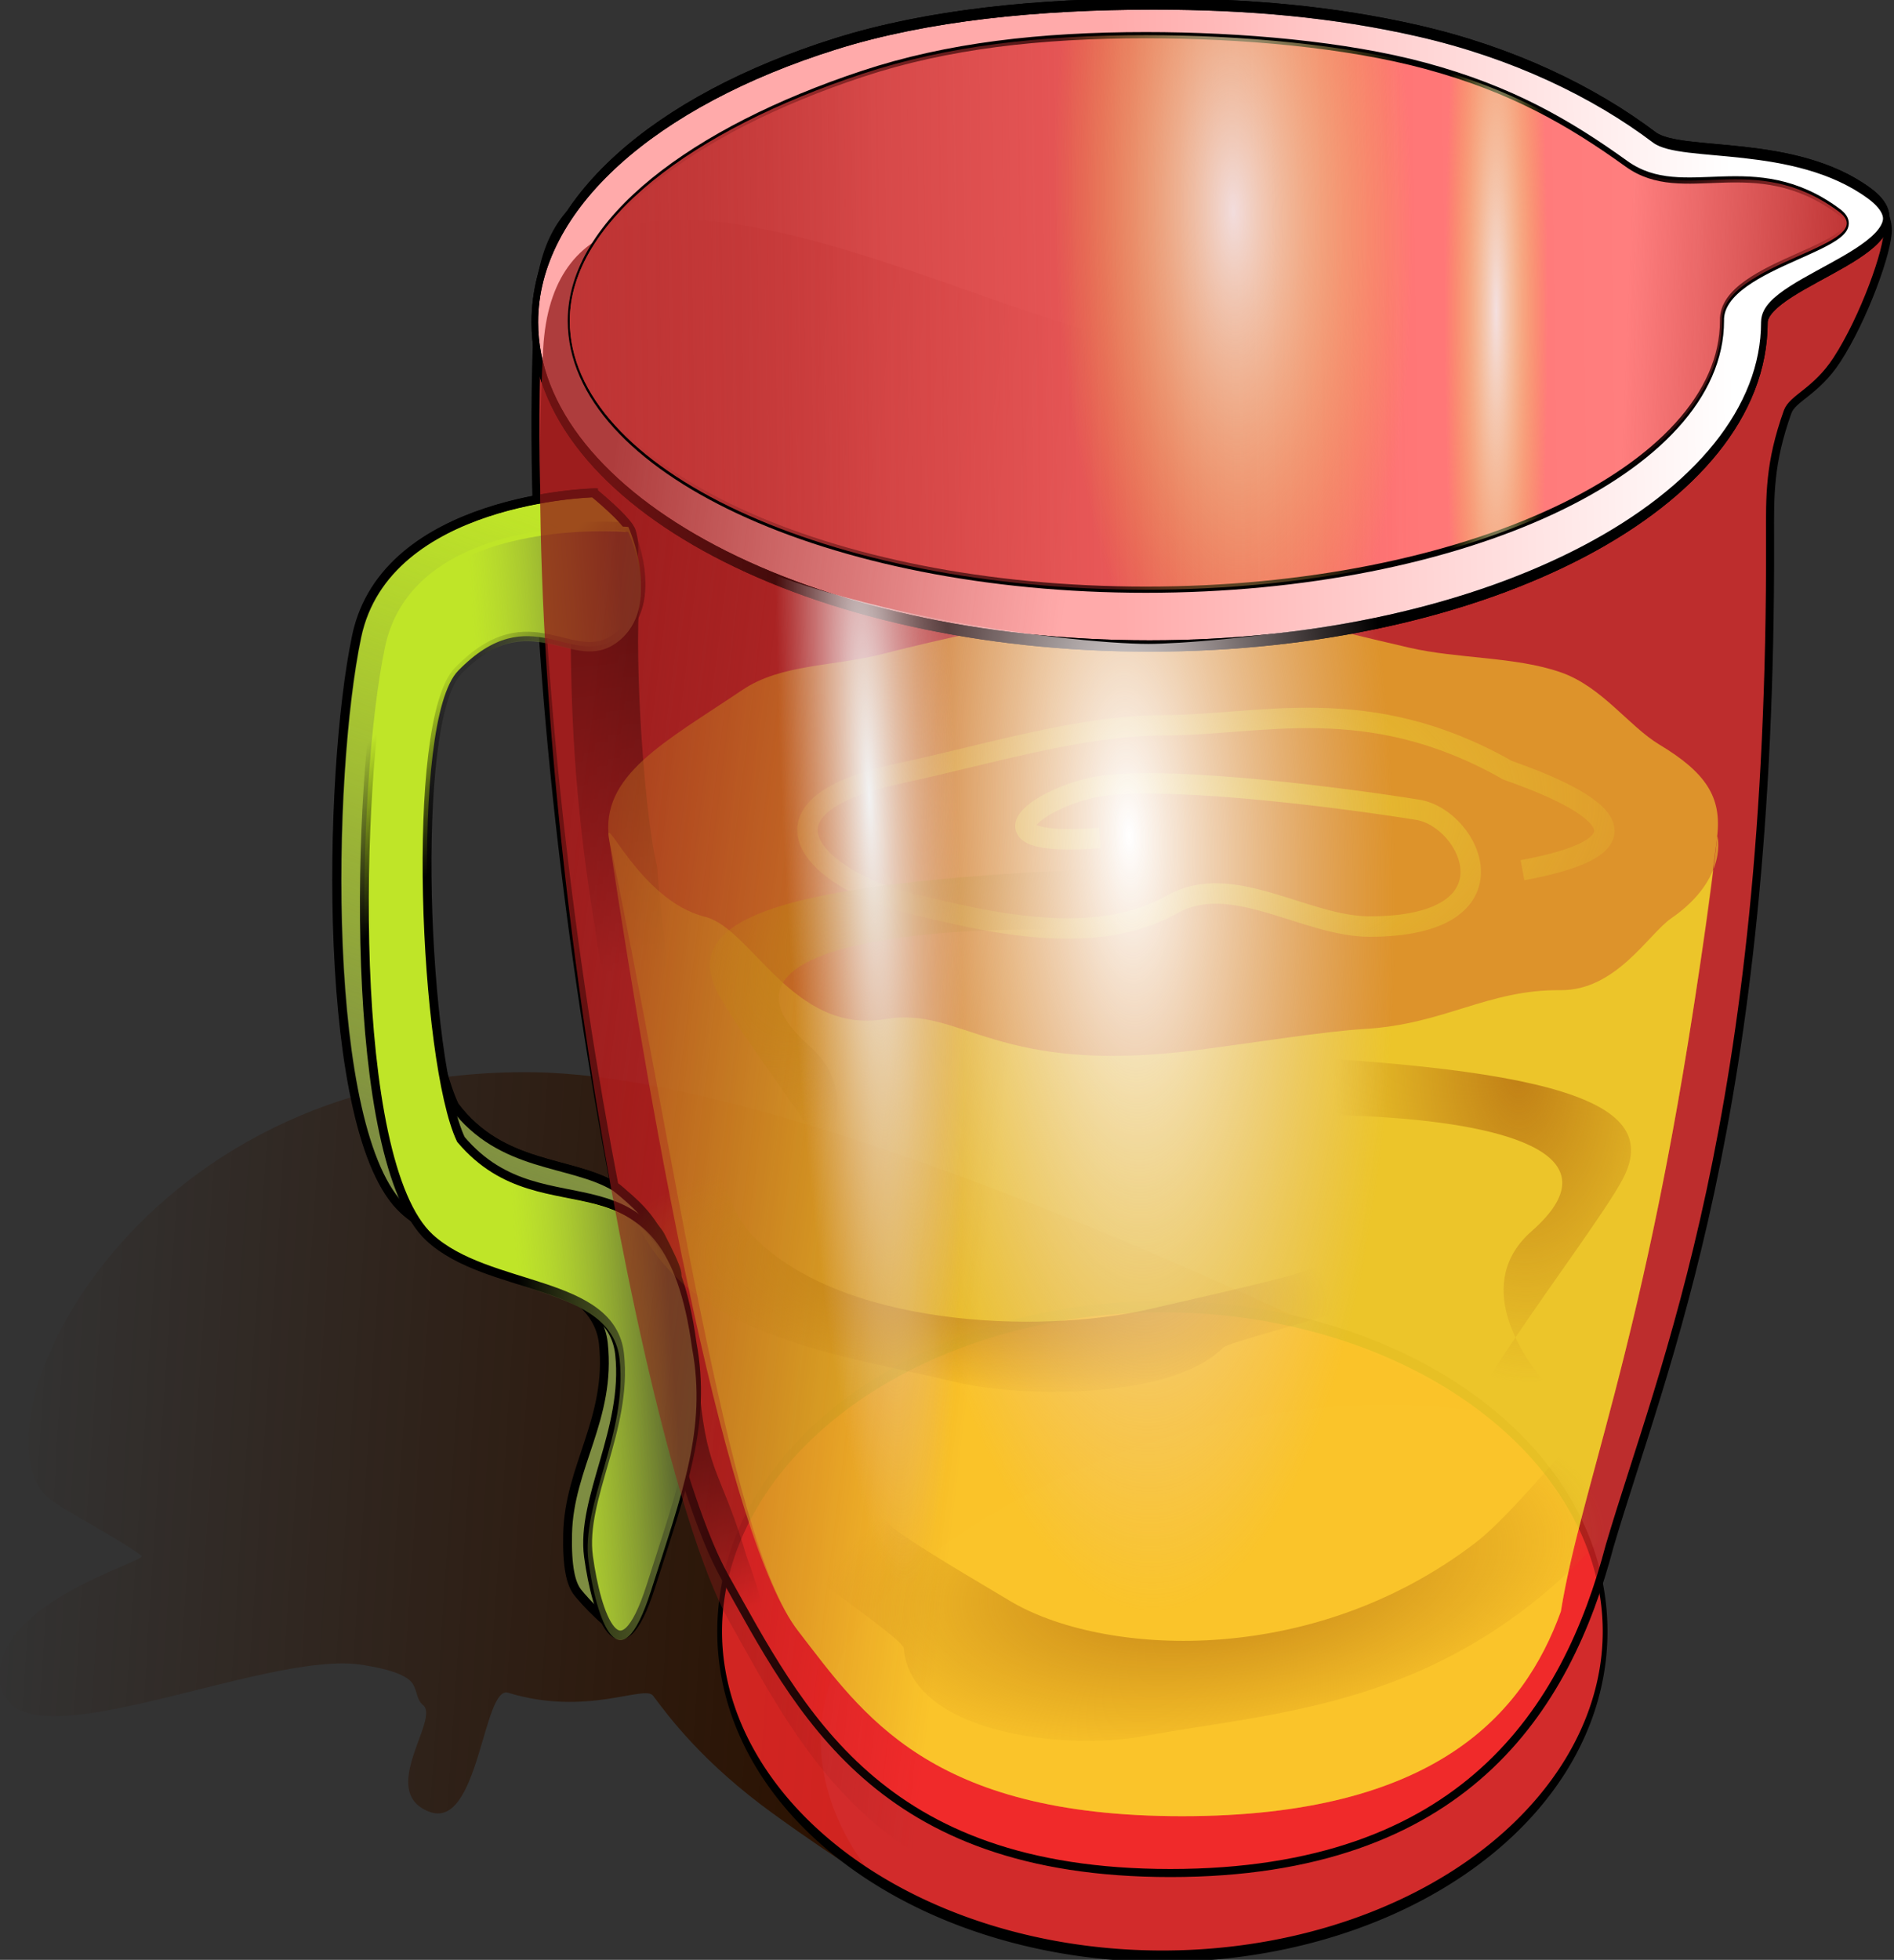
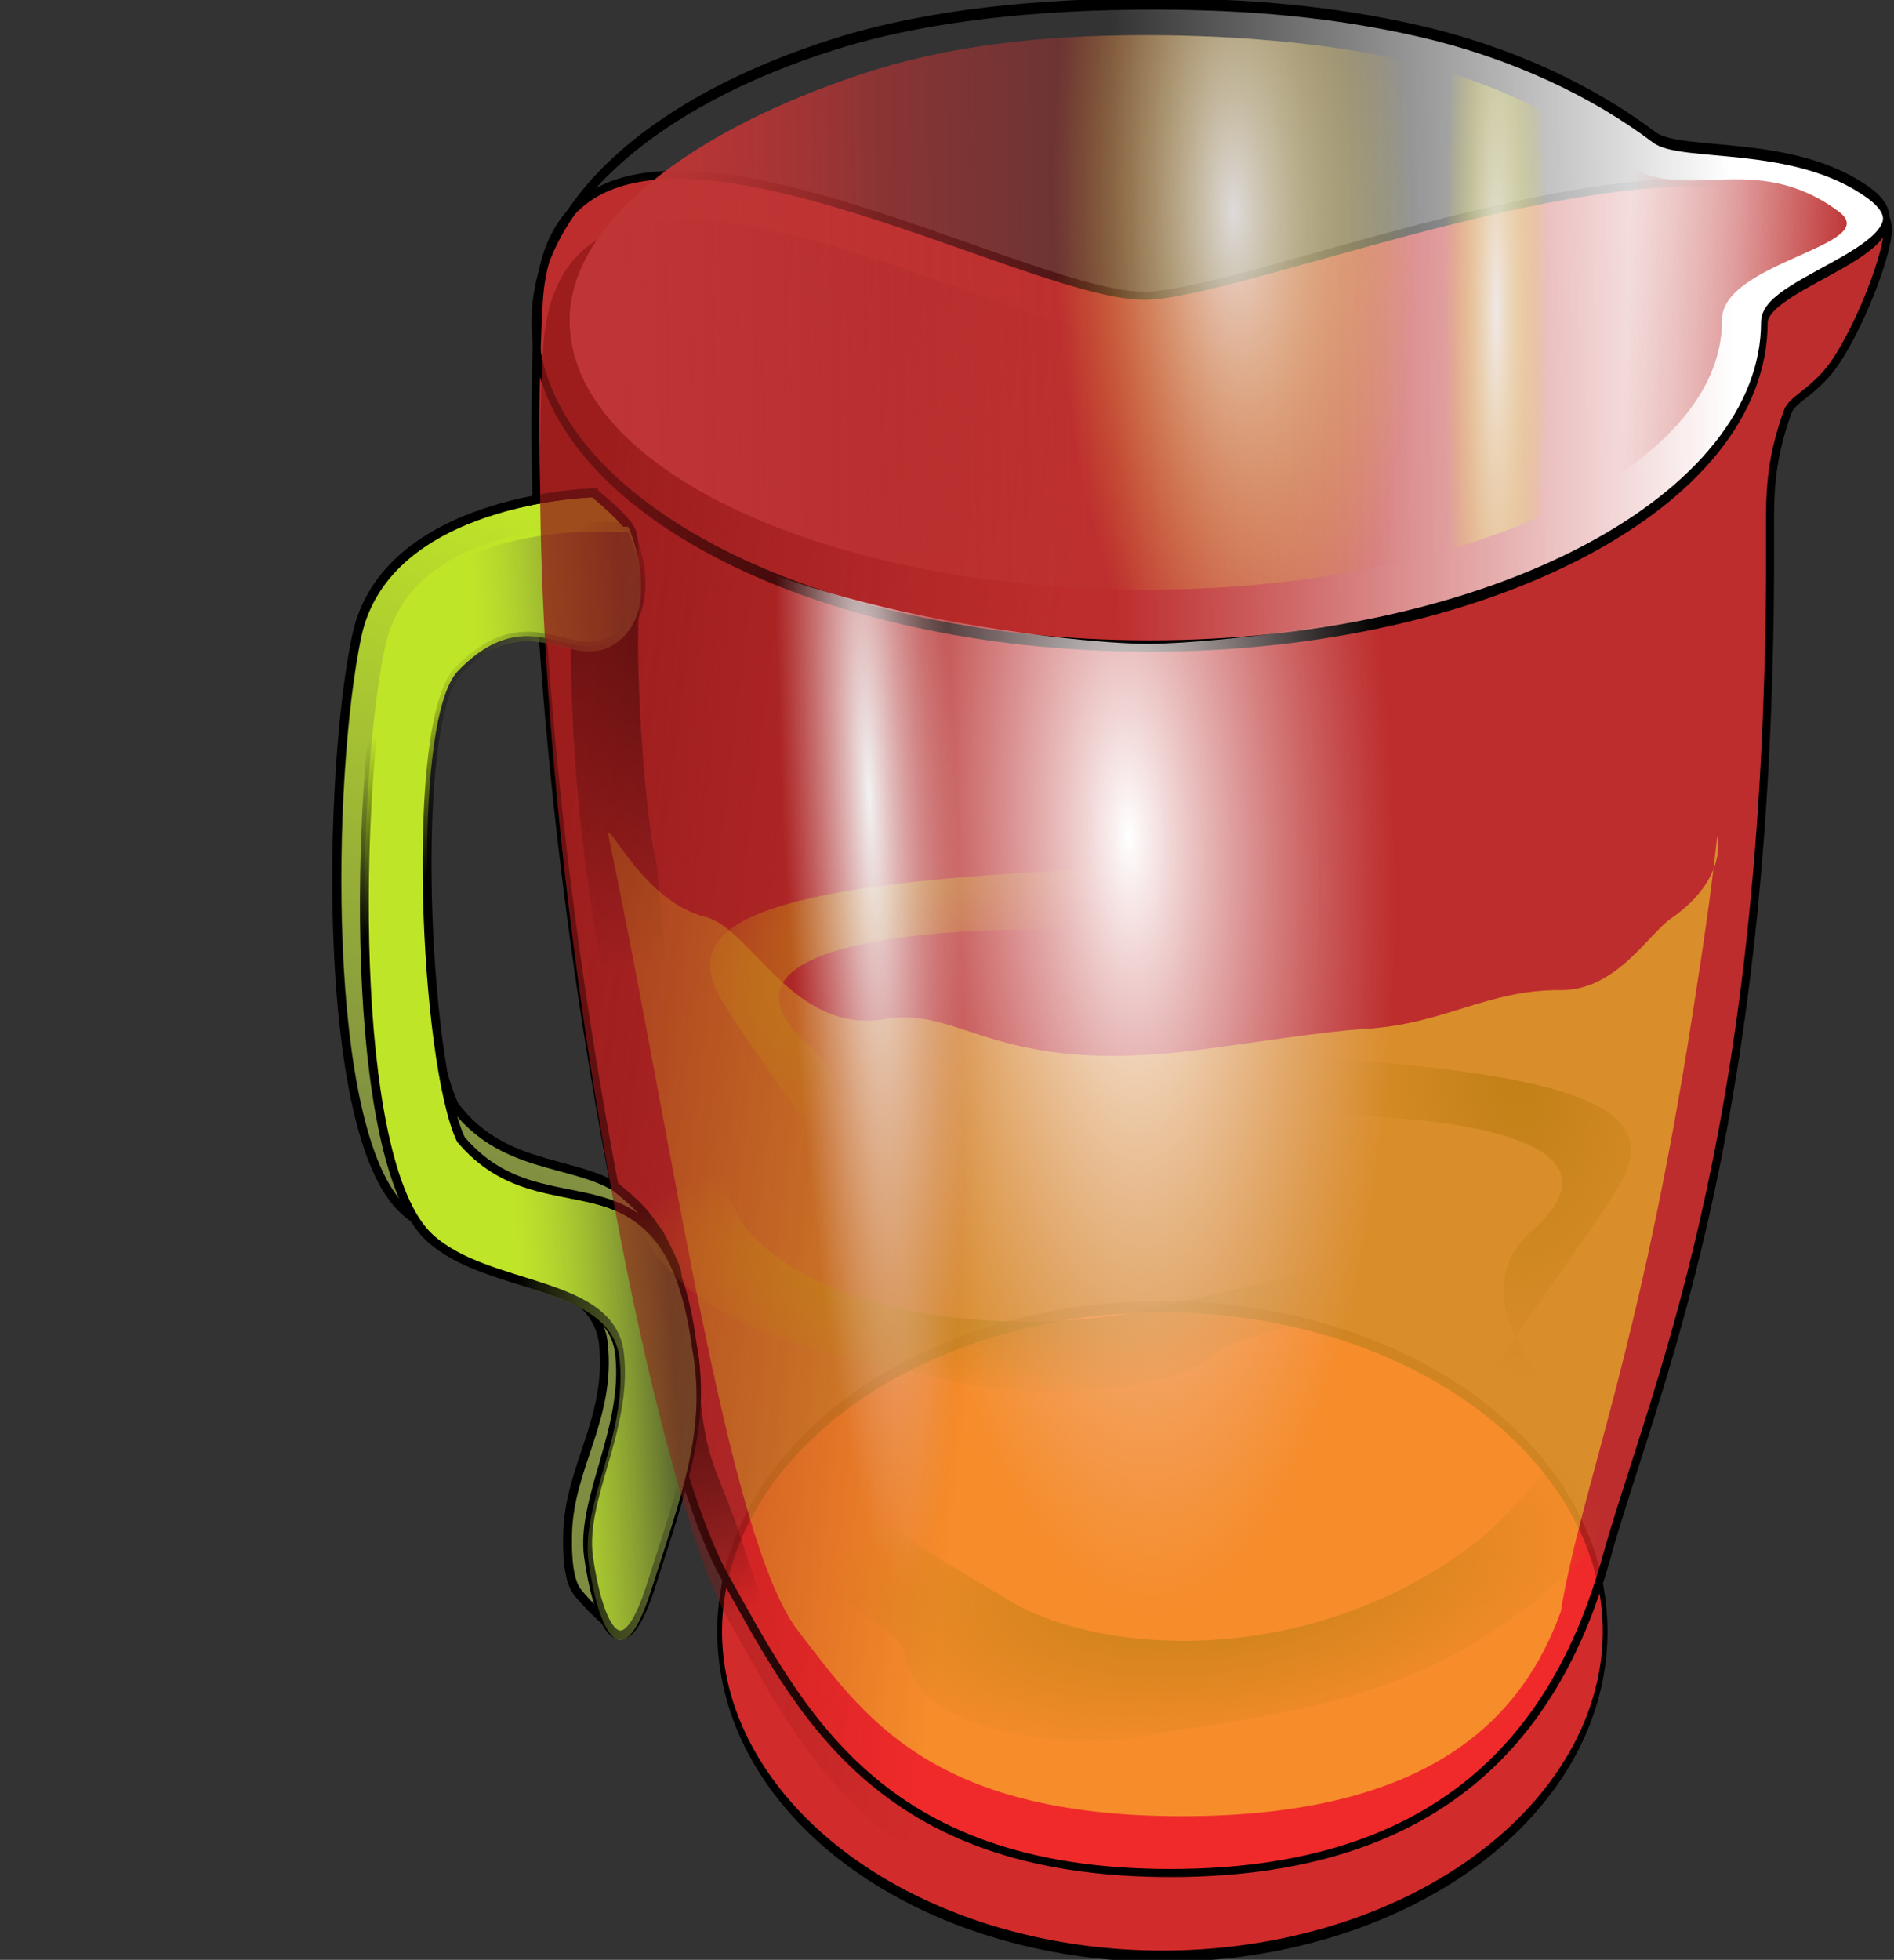
<svg xmlns="http://www.w3.org/2000/svg" xmlns:xlink="http://www.w3.org/1999/xlink" viewBox="0 0 222.86 230.51" version="1.0">
  <rect x="0" y="0" width="222.86" height="230.51" fill="#333333" stroke="none" />
  <defs>
    <linearGradient id="c">
      <stop offset="0" stop-color="#c18016" />
      <stop offset="1" stop-color="#c18016" stop-opacity="0" />
    </linearGradient>
    <linearGradient id="e" y2="199.03" gradientUnits="userSpaceOnUse" x2="137.58" gradientTransform="matrix(1 0 0 1.664 -10.719 -169.13)" y1="213.1" x1="265.37">
      <stop offset="0" stop-color="#2b1100" />
      <stop offset="1" stop-color="#2b1100" stop-opacity="0" />
    </linearGradient>
    <linearGradient id="f" y2="156.31" xlink:href="#d" gradientUnits="userSpaceOnUse" x2="230.33" gradientTransform="matrix(1 0 0 1.664 -1.214 -64.44)" y1="132.13" x1="225.3" />
    <linearGradient id="v" y2="104.97" xlink:href="#b" gradientUnits="userSpaceOnUse" x2="836.42" y1="107.07" x1="871.54" />
    <linearGradient id="u" y2="108.79" xlink:href="#b" gradientUnits="userSpaceOnUse" x2="800.72" y1="111.47" x1="665.71" />
    <linearGradient id="b">
      <stop offset="0" stop-color="#bf3535" />
      <stop offset="1" stop-color="#bf3535" stop-opacity="0" />
    </linearGradient>
    <linearGradient id="t" y2="110.52" xlink:href="#b" gradientUnits="userSpaceOnUse" x2="715.69" y1="111.47" x1="665.71" />
    <linearGradient id="d">
      <stop offset="0" />
      <stop offset="1" stop-opacity="0" />
    </linearGradient>
    <linearGradient id="g" y2="161.75" xlink:href="#d" gradientUnits="userSpaceOnUse" x2="227.08" gradientTransform="matrix(1 0 0 1.664 -10.719 -169.13)" y1="132.13" x1="225.3" />
    <linearGradient id="h" y2="118.71" gradientUnits="userSpaceOnUse" x2="203.96" gradientTransform="matrix(1 0 0 1.664 -10.719 -169.13)" y1="176.46" x1="191.46">
      <stop offset="0" stop-color="#7e8d42" />
      <stop offset="1" stop-color="#7e8d42" stop-opacity="0" />
    </linearGradient>
    <linearGradient id="i" y2="132.92" gradientUnits="userSpaceOnUse" x2="204.84" gradientTransform="matrix(1 0 0 1.664 -11.163 -168.39)" y1="145.34" x1="212.5">
      <stop offset="0" />
      <stop offset="1" stop-opacity="0" />
    </linearGradient>
    <linearGradient id="j" y2="173.12" gradientUnits="userSpaceOnUse" x2="212.4" gradientTransform="matrix(1 0 0 1.664 -11.163 -167.65)" y1="170.64" x1="234.24">
      <stop offset="0" stop-color="#57622f" />
      <stop offset="1" stop-color="#9fb644" stop-opacity="0" />
    </linearGradient>
    <linearGradient id="a">
      <stop offset="0" stop-color="#f2f2f2" />
      <stop offset="1" stop-color="#e5d92c" stop-opacity="0" />
    </linearGradient>
    <linearGradient id="k" y2="96.608" gradientUnits="userSpaceOnUse" x2="752.66" y1="94.528" x1="846.41">
      <stop offset="0" stop-color="#fff" />
      <stop offset="1" stop-color="#fff" stop-opacity="0" />
    </linearGradient>
    <linearGradient id="l" y2="115.44" gradientUnits="userSpaceOnUse" x2="273.26" gradientTransform="translate(.763 6.611)" y1="107.16" x1="205.48">
      <stop offset="0" stop-color="#931818" />
      <stop offset="1" stop-color="#931818" stop-opacity="0" />
    </linearGradient>
    <radialGradient id="m" gradientUnits="userSpaceOnUse" cy="77.742" cx="304.89" gradientTransform="matrix(1.399 -.148 .088 .833 -128.61 58.081)" r="53.717">
      <stop offset="0" stop-color="#efe333" />
      <stop offset="1" stop-color="#efe333" stop-opacity="0" />
    </radialGradient>
    <radialGradient id="n" xlink:href="#c" gradientUnits="userSpaceOnUse" cy="148.4" cx="283.16" gradientTransform="matrix(.996 .091 -.031 .34 -7.018 68.033)" r="52.386" />
    <radialGradient id="o" xlink:href="#c" gradientUnits="userSpaceOnUse" cy="148.4" cx="283.16" gradientTransform="matrix(-1.074 -.002 -.26 .51 647.59 113.23)" r="52.386" />
    <radialGradient id="p" xlink:href="#c" gradientUnits="userSpaceOnUse" cy="215.28" cx="221.04" gradientTransform="matrix(-.383 -.63 .352 -.603 358.73 383.32)" r="52.386" />
    <radialGradient id="q" xlink:href="#c" gradientUnits="userSpaceOnUse" cy="210.22" cx="243.73" gradientTransform="matrix(.821 -.686 -.078 -.573 77.268 369.49)" r="52.386" />
    <radialGradient id="r" gradientUnits="userSpaceOnUse" cy="88.997" cx="287.63" gradientTransform="matrix(-.43 .015 -.044 -1.258 420.36 187.17)" r="90.641">
      <stop offset="0" stop-color="#fff" />
      <stop offset="1" stop-color="#e6c0c0" stop-opacity="0" />
    </radialGradient>
    <radialGradient id="s" gradientUnits="userSpaceOnUse" cy="94.616" cx="416.53" gradientTransform="matrix(-.142 .006 -.058 -1.28 319.25 192.31)" r="90.641">
      <stop offset="0" stop-color="#f2f2f2" />
      <stop offset="1" stop-color="#e6c0c0" stop-opacity="0" />
    </radialGradient>
    <radialGradient id="w" xlink:href="#a" gradientUnits="userSpaceOnUse" cy="122.08" cx="793.5" gradientTransform="matrix(-.016 -.555 .281 -.003 751.09 541.53)" r="102.91" />
    <radialGradient id="x" xlink:href="#a" gradientUnits="userSpaceOnUse" cy="270.9" cx="773.59" gradientTransform="matrix(0 -.555 .081 0 793.1 540.67)" r="102.91" />
  </defs>
-   <path d="M346.5 164.48s-94.81-49.52-141.2-50.17c-60.24-.83-83.85 53.9-70.72 62.94 3.23 2.22 9.98 5.69 13.1 8.05 1.08.81-21.33 6.63-20.81 18 .66 14.58 38.6-4.47 53.43-1.95 1.71.29 5.08.86 6.7 2.16 1.31 1.06.89 2.79 2.06 3.73 2.53 2.04-6.72 12.7.88 15.64 7.34 2.85 7.9-18.59 11.61-17.46 11.56 3.54 20.04-1.23 21.3.44 2.26 3.02 7.24 9.8 17.65 17.33s15.84 10.54 15.84 10.54-26.49-26.72 12.16-51.99c39.27-25.68 78-17.26 78-17.26z" fill-rule="evenodd" fill="url(#e)" transform="translate(-101.654 34.552) scale(.801)" />
  <path d="M851.43 112.36a92.857 28.571 0 11-185.72 0 92.857 28.571 0 11185.72 0z" transform="matrix(.561 0 0 1.337 -288.785 41.653)" stroke-linejoin="round" fill-opacity=".78" stroke="#000" fill="#ff2a2a" />
  <path d="M189.412 181.792c-5.064 19.297-17.18 38.505-51.695 38.505-34.522 0-43.593-19.096-52.472-34.907-9.616-17.109-24.802-96.138-21.869-149.644 1.835-33.602 55.654-.96 71.248-.96 11.46 0 58.05-19.539 76.345-11.262 3.838 1.737 10.89-1.986 11.162 3.382.113 2.415-2.812 10.533-5.994 15.423-2.452 3.757-5.216 4.479-5.801 6.126-2.164 6.079-2.076 9.817-2.06 14.828.208 68.032-12.645 97.437-18.864 118.512z" stroke-linejoin="round" fill-opacity=".673" stroke="#000" stroke-width=".948" fill="#ff2a2a" />
  <path d="M220.46 155.1c0 .65-.23-.1-.23-.75.09 7.82 5.25 11.54 9.15 25.35 1.07 3.8 3.3 5.57 3.79 11.76.33 4.4-6.43 27.15-5.69 30.21 2.09 8.69 8.51-5.63 9.51-12.27.93-6.17 1.29-6.1 2.28-11.96.45-2.64-.98-7.46-2.7-12.07-3.51-11.99-5.73-12.03-6.85-23.71-1.61-2.68-3.23-14.25-5.15-13.18-1.08.59-9 6.62-4.11 6.62z" opacity=".95" fill-rule="evenodd" fill="url(#f)" transform="translate(-101.654 34.552) scale(.801)" />
  <path d="M69.915 57.97s-24.49.562-27.911 16.884-4.175 58.48 5.521 67.44c6.812 6.29 22.582 6.9 23.544 15.754s-4.039 14.52-4.207 22.422c-.088 3.894.385 5.882 1.186 6.883.817 1.026 3.902 4.416 5.16 4.344.922-.048 1.058.112 2.06-3.03 3.686-11.555 5.137-31.228 3.59-34.642-1.907-7.244 3.55.369-1.17-8.718-.529-1.01-4.375-5.161-5.2-5.658-5.257-3.157-13.4-2.148-18.993-9.568-4.287-8.991-8.678-46.497-2.868-52.462 8.574-8.808 13.478.065 18.791-3.994 3.879-2.962 5.978-7.56 4.88-11.115-.408-1.316-4.383-4.54-4.383-4.54z" fill-rule="evenodd" stroke="#000" stroke-width="1.04" fill="#bfe528" />
  <path d="M210.95 50.417c0 .646-.22-.107-.22-.753.11 9.965.26 23.443 3.65 43.891.33 4.4 5.12 21.865 5.86 24.935 2.09 8.69 3.08-4.5 4.08-11.15 1.34-8.944-.32-14.067-.88-23.264-1.7-6.346-3.46-29.359-2.55-40.285-1.61-2.679-3.91-1.065-5.83 0-1.07.596-8.99 6.626-4.11 6.626z" opacity=".95" fill-rule="evenodd" fill="url(#g)" transform="translate(-101.654 34.552) scale(.801)" />
  <path d="M214.1 29.223s-30.56.702-34.83 21.07-5.21 72.977 6.89 84.157c8.5 7.85 28.18 8.61 29.38 19.66s-5.04 18.12-5.25 27.98c-.11 4.86.48 7.34 1.48 8.59 1.02 1.28 4.87 5.51 6.44 5.42 1.15-.06 1.32.14 2.57-3.78 4.6-14.42 6.41-38.97 4.48-43.23.32-9.48-1.79-13.11-7.95-17.94-6.56-3.94-16.72-2.68-23.7-11.94-5.35-11.22-10.83-58.023-3.58-65.467 10.7-10.992 16.82.081 23.45-4.984 4.84-3.696 7.46-9.435 6.09-13.87-.51-1.643-5.47-5.666-5.47-5.666z" fill-rule="evenodd" stroke="#000" stroke-width="1.298" fill="url(#h)" transform="translate(-101.654 34.552) scale(.801)" />
  <path d="M219.21 34.236s-2.09-.18-5.27-.097c-9.15.237-27.31 2.645-30.48 17.764-4.27 20.368-5.55 75.497 6.55 86.687 8.5 7.85 26.72 6.07 27.92 17.12s-5.72 21.21-4.57 29.71c1.16 8.5 4.58 18.71 9.18 4.3 4.6-14.42 8.23-23.83 6.03-35.66-4.19-30.91-21.37-15-33.96-29.89-5.34-11.22-7.64-61.372-.4-68.817 10.71-10.992 16.82.081 23.45-4.984s1.55-16.133 1.55-16.133z" fill-rule="evenodd" stroke="url(#i)" stroke-width="1.298" fill="#bfe528" transform="translate(-101.654 34.552) scale(.801)" />
  <path d="M219.21 34.974s-2.09-.179-5.27-.097c-9.15.237-27.31 2.645-30.48 17.764-4.27 20.368-5.55 75.499 6.55 86.679 8.5 7.86 26.72 6.08 27.92 17.13s-5.72 21.21-4.57 29.71c1.16 8.5 4.58 18.71 9.18 4.29s8.23-23.82 6.03-35.65c-4.19-30.91-21.37-15-33.96-29.9-5.34-11.21-7.64-61.364-.4-68.809 10.71-10.992 16.82.082 23.45-4.984 6.63-5.065 1.55-16.133 1.55-16.133z" fill-rule="evenodd" fill="url(#j)" transform="translate(-101.654 34.552) scale(.801)" />
  <path d="M69.915 57.97s-24.49.562-27.911 16.884-4.175 58.48 5.521 67.44c6.812 6.29 22.582 6.9 23.544 15.754s-4.039 14.52-4.207 22.422c-.088 3.894.385 5.882 1.186 6.883.817 1.026 3.902 4.416 5.16 4.344.922-.048 1.058.112 2.06-3.03 3.686-11.555 5.137-31.228 3.59-34.642.024-12.54-1.234-8.318-6.37-14.376-3.527-7.212-13.4-2.148-18.993-9.568-4.287-8.991-6.53-43.887-.72-49.853 8.574-8.808 14.632-1.308 19.945-5.367 3.878-2.962 2.676-8.797 1.578-12.35-.408-1.317-4.383-4.541-4.383-4.541z" fill="none" />
-   <path d="M183.659 189.533c-4.36 12.068-14.81 24.08-44.555 24.08s-37.576-11.94-45.22-21.828c-8.287-10.698-16.91-57.898-22.206-93.037-1.138-7.57 6.603-11.49 15.674-17.6 4.568-3.081 10.706-2.734 16.612-4.257 14.337-3.697 29.763-6.114 35.829-6.114 4.52 0 15.025 2.87 26.012 5.397 5.817 1.338 12.46 1.033 17.846 2.902 4.832 1.678 8.013 6.34 11.587 8.49 5.473 3.294 7.38 6.163 6.812 10.826-6.836 55.89-15.699 74.601-18.391 91.138z" fill="#feff2a" fill-opacity=".488" />
-   <path transform="matrix(.779 0 0 1.333 -455.658 -111.879)" d="M851.43 112.36c0 15.77-41.6 28.57-92.86 28.57s-92.86-12.8-92.86-28.57c0-10.44 18.23-19.574 45.42-24.559 13.88-2.547 30.67-3.519 48-3.519 14.49 0 27.36.695 39.86 2.353 14.49 1.923 26.73 5.406 35.81 9.413 4.05 1.789 21.16.121 32.41 4.912 10.97 4.67-15.78 7.68-15.78 11.4z" stroke-linejoin="round" stroke="#000" fill="#faa" />
  <path d="M183.659 189.533c-4.36 12.068-14.81 24.08-44.555 24.08s-37.576-11.94-45.22-21.828c-8.287-10.698-14.858-58.266-22.206-93.037-.81-3.853 3.55 7.168 11.283 9.083 5.49 1.359 10.337 13.868 21.164 12.033 9.255-1.563 12.837 6.747 36.95 3.614 6.827-.89 14.8-2.18 19.545-2.46 9.4-.561 14.392-4.64 22.999-4.56 6.539.064 10.353-6.607 13.022-8.446 6.843-4.713 5.449-9.994 5.409-9.62-.778 7.353-1.9 14.489-2.877 20.79-6.25 40.14-13.19 56.055-15.514 70.351z" fill="#feff2a" fill-opacity=".458" />
  <path transform="matrix(.779 0 0 1.333 -455.658 -111.879)" d="M851.43 112.36c0 15.77-41.6 28.57-92.86 28.57s-92.86-12.8-92.86-28.57c0-10.44 18.23-19.574 45.42-24.559 13.88-2.547 30.67-3.519 48-3.519 14.49 0 27.36.695 39.86 2.353 14.49 1.923 26.73 5.406 35.81 9.413 4.05 1.789 21.16.121 32.41 4.912 10.97 4.67-15.78 7.68-15.78 11.4z" stroke-linejoin="round" stroke="#000" fill="url(#k)" />
  <path d="M363.98 190.35c-6.31 24.08-21.44 48.05-64.51 48.05-43.08 0-54.4-23.83-65.48-43.55-12-21.36-30.95-119.98-27.29-186.75 2.3-41.931 69.45-1.196 88.91-1.196 17.3 0 89.04-38.148 90.95.479.29 5.882.51 11.573.67 17.08 2.78 97.857-14.96 137.81-23.25 165.89z" opacity=".744" fill="url(#l)" transform="translate(-101.654 34.552) scale(.801)" />
-   <path d="M350.56 84.641c28.76-5.321-3.16-14.779-2.37-14.779-20.34-11.492-36.06-6.503-50.25-6.503-12.27 0-25.49 4.182-39.01 7.094-23.45 5.048-11.58 15.726 1.18 18.917 12.06 3.016 27.64 6.709 39.01.279 8.77-4.955 19.51 3.268 28.97 3.268 22.36 0 14.92-15.876 7.1-17.144-10.06-1.628-35.06-4.929-46.11-3.547-8.58 1.072-20.7 9.222-.6 7.685" opacity=".663" stroke="url(#m)" stroke-width="3" fill="none" transform="translate(-101.654 34.552) scale(.801)" />
  <path d="M227.19 120.89c-.19.77-.19.77 0 0 1.54-6.37 5.43 12.18 9.87 16.99 12.64 13.72 42.15 15.01 58.72 11.21 2.58-.59 5.15-1.19 7.73-1.78 1.92-.44 13.26-3.04 15.07-3.82 4.49-1.93 7.22 3.08 12.74 3.04 5.22-.04-23.69 7.14-24.75 8.22-7.5 7.6-29.58 7.42-39.54 5-16.31-3.95-38.61-6.33-46.61-23.47-2.3-4.91-.81-16.14 1.43-20.94 1.63-3.52 5.9 3.23 5.34 5.55z" fill-rule="evenodd" fill="url(#n)" transform="translate(-101.654 34.552) scale(.801)" />
  <path d="M368.07 159.5c-.47 1.17-.47 1.17 0 0 3.92-9.68-15.86 17.36-24.43 23.91-24.4 18.64-55.02 16.49-68.33 8.55-2.07-1.23-4.14-2.47-6.2-3.7-1.55-.92-10.65-6.36-11.79-7.77-2.85-3.48-9.87 3.59-15.36 2.77-5.19-.78 17.57 13.89 17.71 15.63.98 12.34 23.22 15.12 35.25 12.9 19.7-3.64 44.04-4.09 66.74-28.47 6.5-6.99 14.64-23.89 16.52-31.34 1.38-5.45-8.68 3.99-10.11 7.52z" fill-rule="evenodd" fill="url(#o)" transform="translate(-101.654 34.552) scale(.801)" />
  <path d="M371.62 170.23c-.47-1.23-.47-1.23 0 0 3.91 10.22-36.56-17.77-19.71-32.59 24.68-21.7-59.74-18.77-73.05-12.67l-6.21 2.85c-1.54.71-10.64 4.89-11.79 6.14-2.84 3.1-9.86-4.94-15.35-4.88-5.19.06 17.57-11.47 17.71-13.19.98-12.2 28.25-4.91 39.97-4.49 52.7 1.87 68.28 7.21 62.01 18.76-4.87 8.99-29.1 38.91-27.22 46.62 1.38 5.64 35.07-2.82 33.64-6.55z" fill-rule="evenodd" fill="url(#p)" transform="translate(-101.654 34.552) scale(.801)" />
  <path d="M226.09 143.04c.47-1.23.47-1.23 0 0-3.91 10.22 36.56-17.77 19.71-32.6-24.67-21.698 59.74-18.764 73.05-12.659l6.21 2.849c1.54.71 10.64 4.89 11.79 6.14 2.84 3.09 9.86-4.95 15.35-4.88 5.19.05-17.57-11.469-17.71-13.194-.98-12.203-28.24-4.911-39.97-4.49-52.7 1.869-68.28 7.208-62.01 18.764 4.87 8.99 29.1 38.91 27.22 46.62-1.38 5.64-35.07-2.82-33.64-6.55z" fill-rule="evenodd" fill="url(#q)" transform="translate(-101.654 34.552) scale(.801)" />
  <path d="M363.98 190.35c-6.31 24.08-21.44 48.05-64.51 48.05-43.08 0-54.4-23.83-65.48-43.55-12-21.36-30.95-119.98-27.29-186.75 1.04-19.006-4.71 5.195 11.06 20.324 18.89 18.121 67.21 22.99 77.85 22.99 7.97 0 53.28-3.499 72.21-18.648 22.15-17.723 17.71-46.209 18.74-25.383.29 5.882.51 11.573.67 17.081 2.78 97.856-14.96 137.81-23.25 165.89z" fill="url(#r)" transform="translate(-101.654 34.552) scale(.801)" />
  <path d="M363.98 190.35c-6.31 24.08-21.44 48.05-64.51 48.05-43.08 0-54.4-23.83-65.48-43.55-12-21.36-30.95-119.98-27.29-186.75 1.04-19.006-4.71 5.195 11.06 20.324 18.89 18.121 67.21 22.99 77.85 22.99 7.97 0 53.28-3.499 72.21-18.648 22.15-17.723 17.71-46.209 18.74-25.383.29 5.882.51 11.573.67 17.081 2.78 97.856-14.96 137.81-23.25 165.89z" fill="url(#s)" transform="translate(-101.654 34.552) scale(.801)" />
-   <path transform="matrix(.73 0 0 1.107 -418.924 -86.652)" d="M851.43 112.36c0 15.77-41.6 28.57-92.86 28.57s-92.86-12.8-92.86-28.57c0-10.54 19.84-20.267 47.14-26.233 13.71-2.994 28.73-4.113 45.72-4.113 15.38 0 32.29.983 45.06 3.258 13.93 2.48 23.26 6.071 32.41 10.409 9.25 4.389 20.51-1.614 34.2 5.069 7.39 3.6-19.11 5.35-18.81 11.61z" stroke-linejoin="round" fill-opacity=".732" stroke="#000" stroke-width=".659" fill="#f55" />
  <path transform="matrix(.73 0 0 1.107 -418.924 -86.652)" d="M851.43 112.36c0 15.77-41.6 28.57-92.86 28.57s-92.86-12.8-92.86-28.57c0-10.54 19.84-20.267 47.14-26.233 13.71-2.994 28.73-4.113 45.72-4.113 15.38 0 32.29.983 45.06 3.258 13.93 2.48 23.26 6.071 32.41 10.409 9.25 4.389 20.51-1.614 34.2 5.069 7.39 3.6-19.11 5.35-18.81 11.61z" fill="url(#t)" />
  <path transform="matrix(.73 0 0 1.107 -418.924 -86.652)" d="M851.43 112.36c0 15.77-41.6 28.57-92.86 28.57s-92.86-12.8-92.86-28.57c0-10.54 19.84-20.267 47.14-26.233 13.71-2.994 28.73-4.113 45.72-4.113 15.38 0 32.29.983 45.06 3.258 13.93 2.48 23.26 6.071 32.41 10.409 9.25 4.389 20.51-1.614 34.2 5.069 7.39 3.6-19.11 5.35-18.81 11.61z" fill="url(#u)" />
  <path transform="matrix(.73 0 0 1.107 -418.924 -86.652)" d="M851.43 112.36c0 15.77-41.6 28.57-92.86 28.57s-92.86-12.8-92.86-28.57c0-10.54 19.84-20.267 47.14-26.233 13.71-2.994 28.73-4.113 45.72-4.113 15.38 0 32.29.983 45.06 3.258 13.93 2.48 23.26 6.071 32.41 10.409 9.25 4.389 20.51-1.614 34.2 5.069 7.39 3.6-19.11 5.35-18.81 11.61z" fill="url(#v)" />
  <path transform="matrix(.73 0 0 1.107 -418.924 -86.652)" d="M851.43 112.36c0 15.77-41.6 28.57-92.86 28.57s-92.86-12.8-92.86-28.57c0-10.54 19.84-20.267 47.14-26.233 13.71-2.994 28.73-4.113 45.72-4.113 15.38 0 32.29.983 45.06 3.258 13.93 2.48 23.26 6.071 32.41 10.409 9.25 4.389 20.51-1.614 34.2 5.069 7.39 3.6-19.11 5.35-18.81 11.61z" opacity=".849" fill="url(#w)" />
  <path transform="matrix(.73 0 0 1.107 -418.924 -86.652)" d="M851.43 112.36c0 15.77-41.6 28.57-92.86 28.57s-92.86-12.8-92.86-28.57c0-10.54 19.84-20.267 47.14-26.233 13.71-2.994 28.73-4.113 45.72-4.113 15.38 0 32.29.983 45.06 3.258 13.93 2.48 23.26 6.071 32.41 10.409 9.25 4.389 20.51-1.614 34.2 5.069 7.39 3.6-19.11 5.35-18.81 11.61z" opacity=".849" fill="url(#x)" />
</svg>